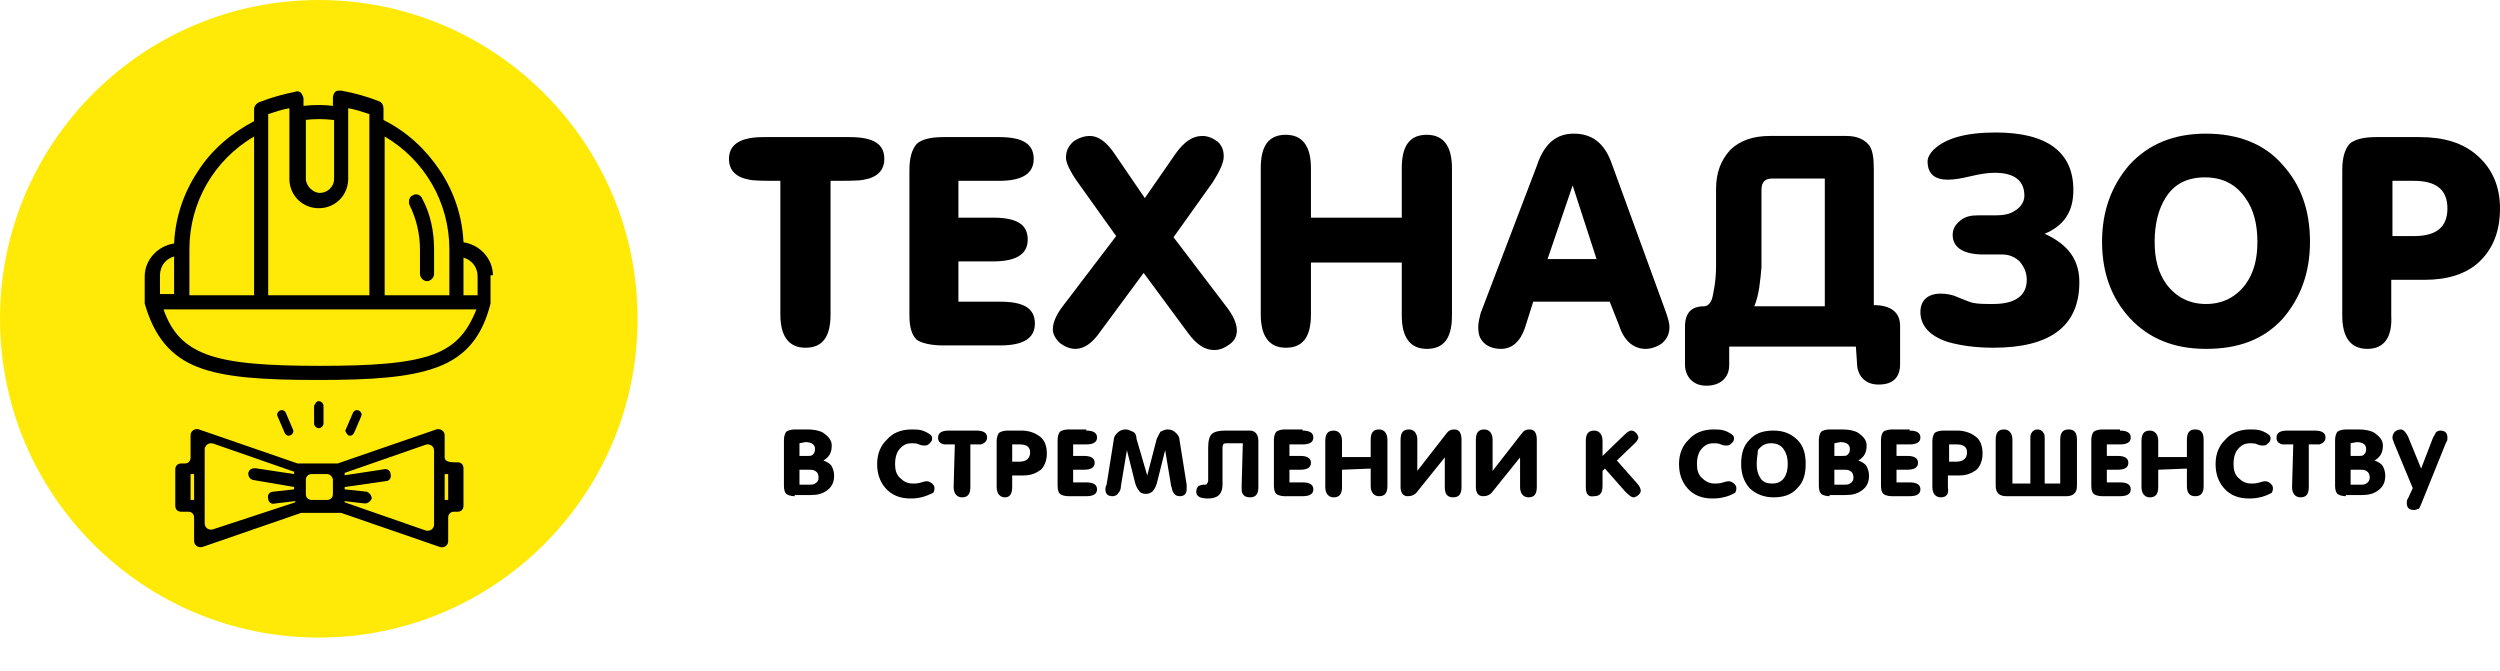
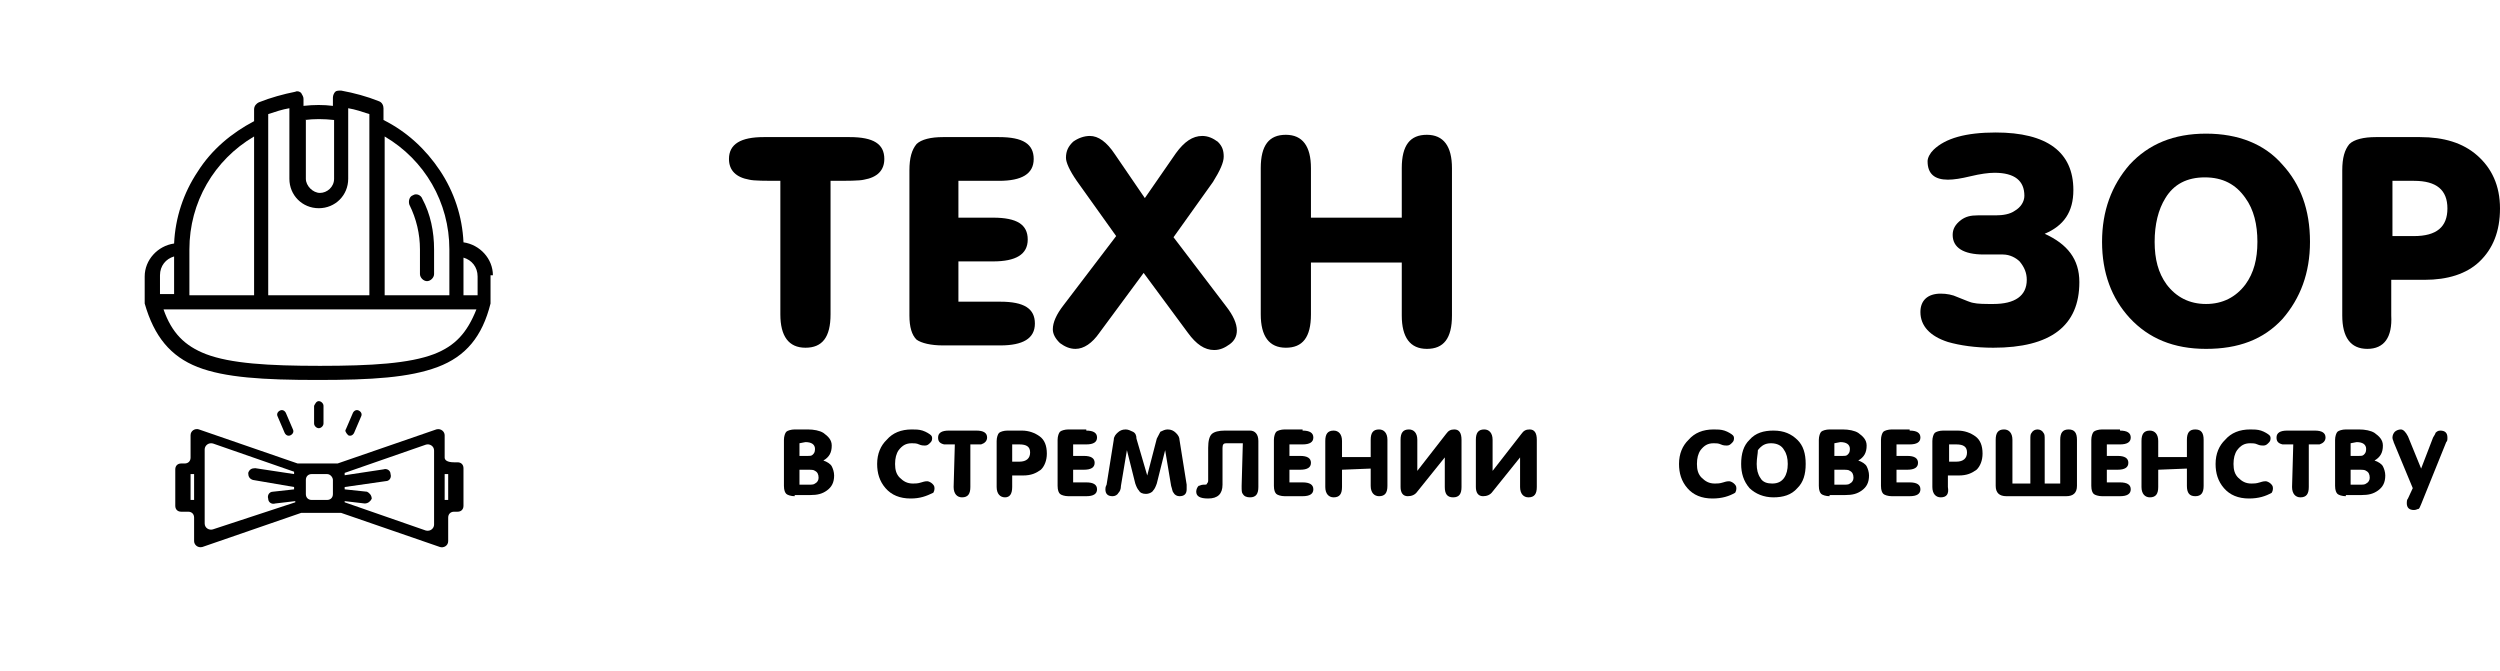
<svg xmlns="http://www.w3.org/2000/svg" width="298" height="80" viewBox="0 0 298 80" fill="none">
-   <path d="M38 76C58.987 76 76 58.987 76 38C76 17.013 58.987 0 38 0C17.013 0 0 17.013 0 38C0 58.987 17.013 76 38 76Z" fill="#FEEA06" />
  <path d="M49.218 23.277C48.797 23.417 48.657 23.978 48.797 24.399C49.638 26.081 50.059 27.904 50.059 29.727V32.672C50.059 33.092 50.48 33.513 50.9 33.513C51.321 33.513 51.742 33.092 51.742 32.672V29.727C51.742 27.624 51.321 25.52 50.34 23.698C50.199 23.277 49.638 22.996 49.218 23.277Z" fill="black" />
  <path d="M58.753 32.812C58.753 30.849 57.21 29.166 55.247 28.886C55.107 25.801 54.126 22.856 52.443 20.332C50.76 17.808 48.517 15.705 45.712 14.303V12.9C45.712 12.62 45.572 12.199 45.151 12.059C43.749 11.498 42.207 11.078 40.664 10.797C40.384 10.797 40.103 10.797 39.963 10.937C39.823 11.078 39.683 11.358 39.683 11.638V12.62C38.561 12.48 37.439 12.48 36.177 12.62V11.779C36.177 11.498 36.037 11.358 35.897 11.078C35.757 10.937 35.476 10.797 35.196 10.937C33.793 11.218 32.251 11.638 30.849 12.199C30.568 12.339 30.288 12.62 30.288 13.041V14.443C27.624 15.845 25.24 17.808 23.557 20.472C21.875 22.996 20.893 25.941 20.753 29.026C18.79 29.306 17.247 30.989 17.247 32.952V36.177C18.369 40.103 20.332 42.487 23.557 43.749C26.782 45.011 31.41 45.292 37.86 45.292C44.31 45.292 48.797 45.011 52.162 43.749C55.528 42.487 57.491 40.103 58.472 36.177V32.812H58.753ZM45.852 16.266C50.62 19.07 53.565 24.118 53.565 29.727V35.196H45.852V16.266ZM36.317 14.303C37.439 14.162 38.561 14.162 39.823 14.303V21.314C39.823 22.295 38.982 22.996 38.14 22.996C37.299 22.996 36.458 22.155 36.458 21.314V14.303H36.317ZM22.576 29.727C22.576 24.118 25.52 19.07 30.288 16.266V36.037C30.288 36.458 30.709 36.878 31.129 36.878C31.55 36.878 31.971 36.458 31.971 36.037V13.601C32.812 13.321 33.653 13.041 34.495 12.9V21.314C34.495 23.277 36.037 24.819 38 24.819C39.963 24.819 41.506 23.277 41.506 21.314V12.9C42.347 13.041 43.188 13.321 44.029 13.601V35.196H22.576V29.727ZM19.07 32.812C19.07 31.69 19.771 30.849 20.753 30.568V35.055H19.07V32.812ZM51.742 42.207C48.797 43.328 44.31 43.609 38.14 43.609C31.971 43.609 27.483 43.328 24.539 42.207C22.015 41.225 20.472 39.683 19.491 36.878H56.79C55.668 39.683 54.266 41.225 51.742 42.207ZM56.93 35.196H55.247V30.709C56.229 30.989 56.93 31.83 56.93 32.952V35.196Z" fill="black" />
  <path d="M38 47.816C38.28 47.816 38.561 48.096 38.561 48.376V50.48C38.561 50.76 38.28 51.041 38 51.041C37.719 51.041 37.439 50.76 37.439 50.48V48.376C37.579 48.096 37.719 47.816 38 47.816Z" fill="black" />
  <path d="M41.225 51.181L42.066 49.218C42.207 48.938 42.487 48.797 42.768 48.938C43.048 49.078 43.188 49.358 43.048 49.639L42.207 51.602C42.066 51.882 41.786 52.023 41.506 51.882C41.225 51.602 41.085 51.321 41.225 51.181Z" fill="black" />
  <path d="M33.373 48.938C33.653 48.797 33.934 48.938 34.074 49.218L34.915 51.181C35.055 51.462 34.915 51.742 34.635 51.882C34.354 52.023 34.074 51.882 33.934 51.602L33.092 49.639C32.952 49.358 33.092 49.078 33.373 48.938Z" fill="black" />
  <path d="M53.004 54.546V51.882C53.004 51.461 52.583 51.041 52.022 51.181L40.244 55.247C40.103 55.247 40.103 55.247 39.963 55.247H35.757C35.616 55.247 35.616 55.247 35.476 55.247L23.697 51.181C23.277 51.041 22.716 51.321 22.716 51.882V54.546C22.716 54.967 22.435 55.247 22.015 55.247H21.594C21.173 55.247 20.893 55.528 20.893 55.948V60.295C20.893 60.716 21.173 60.996 21.594 60.996H22.435C22.856 60.996 23.137 61.277 23.137 61.697V64.502C23.137 64.922 23.557 65.343 24.118 65.203L35.897 61.136C36.037 61.136 36.037 61.136 36.177 61.136H40.384C40.524 61.136 40.524 61.136 40.664 61.136L52.443 65.203C52.864 65.343 53.424 65.063 53.424 64.502V61.697C53.424 61.277 53.705 60.996 54.126 60.996H54.546C54.967 60.996 55.247 60.716 55.247 60.295V55.808C55.247 55.387 54.967 55.107 54.546 55.107H54.126C53.284 55.107 53.004 54.827 53.004 54.546ZM41.085 58.332V58.052L45.993 57.35C46.413 57.35 46.694 56.93 46.553 56.509C46.553 56.089 46.133 55.808 45.712 55.948L41.085 56.649V56.369L50.76 53.004C51.181 52.863 51.742 53.144 51.742 53.705V62.539C51.742 62.959 51.321 63.38 50.76 63.24L41.085 59.874V59.734L43.469 60.015C43.889 60.015 44.17 59.734 44.31 59.454C44.31 59.033 44.029 58.753 43.749 58.612L41.085 58.332ZM53.424 56.509V59.594H53.004V56.509H53.424ZM39.683 57.21V58.893C39.683 59.314 39.402 59.594 38.982 59.594H37.159C36.738 59.594 36.458 59.314 36.458 58.893V57.21C36.458 56.79 36.738 56.509 37.159 56.509H38.982C39.402 56.509 39.683 56.93 39.683 57.21ZM35.055 58.052V58.332L32.531 58.612C32.111 58.612 31.83 59.033 31.971 59.454C31.971 59.874 32.391 60.155 32.812 60.015L35.196 59.734V59.874L25.38 63.1C24.959 63.24 24.398 62.959 24.398 62.398V53.565C24.398 53.144 24.819 52.723 25.38 52.863L35.055 56.229V56.509L30.428 55.808C30.007 55.808 29.727 55.948 29.587 56.369C29.587 56.79 29.727 57.07 30.148 57.21L35.055 58.052ZM23.137 56.509V59.594H22.716V56.509H23.137Z" fill="black" />
  <path d="M93.303 21.555C91.166 21.555 89.884 21.555 89.315 21.418C87.748 21.144 86.893 20.32 86.893 18.949C86.893 17.165 88.317 16.342 91.024 16.342H101.28C104.129 16.342 105.411 17.165 105.411 18.949C105.411 20.32 104.556 21.144 102.99 21.418C102.42 21.555 101.138 21.555 99.001 21.555V37.47C99.001 40.214 98.004 41.449 96.01 41.449C94.015 41.449 93.018 40.077 93.018 37.47V21.555H93.303Z" fill="black" />
  <path d="M119.086 16.342C121.935 16.342 123.217 17.165 123.217 18.949C123.217 20.732 121.793 21.555 119.086 21.555H114.243V25.945H118.374C121.223 25.945 122.505 26.769 122.505 28.552C122.505 30.336 121.08 31.159 118.374 31.159H114.243V35.961H119.228C122.077 35.961 123.359 36.784 123.359 38.568C123.359 40.351 121.935 41.174 119.228 41.174H112.391C110.967 41.174 109.827 40.9 109.257 40.488C108.687 39.939 108.402 38.979 108.402 37.607V20.32C108.402 18.811 108.687 17.851 109.257 17.165C109.827 16.616 110.967 16.342 112.391 16.342H119.086Z" fill="black" />
  <path d="M128.203 41.586C127.49 41.586 126.921 41.311 126.351 40.9C125.781 40.351 125.496 39.802 125.496 39.254C125.496 38.43 125.924 37.47 126.778 36.372L133.046 28.141L128.345 21.555C127.49 20.321 127.063 19.36 127.063 18.811C127.063 17.988 127.348 17.439 127.918 16.891C128.488 16.479 129.2 16.205 129.912 16.205C130.909 16.205 131.906 16.891 132.903 18.4L136.465 23.613L140.168 18.263C141.165 16.891 142.163 16.205 143.302 16.205C144.014 16.205 144.584 16.479 145.154 16.891C145.724 17.439 145.866 17.988 145.866 18.674C145.866 19.36 145.439 20.321 144.584 21.692L139.883 28.278L146.151 36.51C147.006 37.607 147.433 38.568 147.433 39.391C147.433 40.077 147.148 40.625 146.578 41.037C146.009 41.449 145.439 41.723 144.727 41.723C143.587 41.723 142.59 41.037 141.593 39.665L136.322 32.531L131.052 39.665C130.197 40.9 129.2 41.586 128.203 41.586Z" fill="black" />
  <path d="M156.265 31.159V37.47C156.265 40.214 155.268 41.449 153.273 41.449C151.279 41.449 150.282 40.077 150.282 37.47V20.046C150.282 17.302 151.279 16.068 153.273 16.068C155.268 16.068 156.265 17.44 156.265 20.046V25.946H167.091V20.046C167.091 17.302 168.088 16.068 170.082 16.068C172.076 16.068 173.074 17.44 173.074 20.046V37.607C173.074 40.351 172.076 41.586 170.082 41.586C168.088 41.586 167.091 40.214 167.091 37.607V31.296H156.265V31.159Z" fill="black" />
-   <path d="M187.603 15.93C189.74 15.93 191.165 17.028 192.019 19.223L198.572 37.195C198.857 38.018 198.999 38.567 198.999 38.979C198.999 39.802 198.714 40.351 198.144 40.9C197.575 41.311 196.862 41.586 196.15 41.586C194.726 41.586 193.586 40.625 193.016 38.842L191.877 35.961H182.76L181.763 39.116C181.193 40.762 180.196 41.586 178.914 41.586C178.059 41.586 177.347 41.311 176.92 40.9C176.35 40.351 176.208 39.802 176.208 38.979C176.208 38.43 176.35 37.881 176.492 37.332L183.187 19.771C184.042 17.165 185.467 15.93 187.603 15.93ZM187.461 22.104L184.469 30.884H190.31L187.461 22.104Z" fill="black" />
-   <path d="M221.221 41.311H206.121V43.507C206.121 44.33 205.836 44.879 205.409 45.29C204.982 45.702 204.27 45.976 203.415 45.976C202.56 45.976 201.99 45.702 201.563 45.29C201.136 44.879 200.851 44.193 200.851 43.507V38.979C200.851 37.333 201.563 36.51 203.13 36.51C203.557 36.51 203.985 36.098 204.127 35.412C204.27 34.726 204.554 33.491 204.554 31.708V22.516C204.554 20.595 205.124 19.086 206.264 17.851C207.403 16.753 208.97 16.205 210.965 16.205H220.081C221.363 16.205 222.218 16.616 222.788 17.302C223.215 17.851 223.358 18.811 223.358 20.183V36.372C225.352 36.372 226.491 37.196 226.491 38.842V43.369C226.491 45.016 225.637 45.839 223.927 45.839C223.073 45.839 222.503 45.565 222.075 45.153C221.648 44.741 221.363 44.055 221.363 43.369L221.221 41.311ZM209.113 36.51H217.517V21.281H211.249C210.395 21.281 209.967 21.692 209.967 22.653V31.845C209.825 33.491 209.683 35.138 209.113 36.51Z" fill="black" />
  <path d="M243.728 27.866C246.434 29.101 247.859 30.885 247.859 33.629C247.859 38.842 244.44 41.449 237.602 41.449C235.466 41.449 233.614 41.175 232.189 40.763C230.053 40.077 228.913 38.842 228.913 37.196C228.913 35.824 229.768 35.001 231.335 35.001C232.047 35.001 232.759 35.138 233.329 35.412C234.326 35.824 235.038 36.098 235.181 36.098C235.751 36.235 236.605 36.235 237.602 36.235C240.166 36.235 241.591 35.275 241.591 33.354C241.591 32.531 241.306 31.845 240.736 31.159C240.309 30.748 239.597 30.336 238.742 30.336C238.6 30.336 237.745 30.336 236.463 30.336C234.041 30.336 232.759 29.513 232.759 28.004C232.759 27.318 233.044 26.769 233.756 26.22C234.326 25.809 234.896 25.671 235.751 25.671C235.893 25.671 236.605 25.671 237.887 25.671C238.742 25.671 239.597 25.534 240.166 25.123C240.879 24.711 241.306 24.025 241.306 23.339C241.306 21.556 240.166 20.595 237.745 20.595C237.033 20.595 236.035 20.732 234.896 21.007C233.756 21.281 232.902 21.418 232.189 21.418C230.622 21.418 229.768 20.732 229.768 19.223C229.768 18.812 230.053 18.263 230.48 17.851C231.904 16.479 234.326 15.793 237.887 15.793C244.013 15.793 247.146 18.126 247.146 22.653C247.146 25.26 246.007 26.906 243.728 27.866Z" fill="black" />
  <path d="M250.565 28.826C250.565 25.122 251.705 22.104 253.841 19.634C256.12 17.165 259.112 15.93 262.958 15.93C266.804 15.93 269.938 17.165 272.075 19.634C274.211 21.967 275.351 24.985 275.351 28.826C275.351 32.531 274.211 35.549 272.075 38.018C269.795 40.488 266.804 41.586 262.958 41.586C259.112 41.586 256.12 40.351 253.841 37.881C251.705 35.549 250.565 32.531 250.565 28.826ZM256.833 28.826C256.833 30.884 257.26 32.531 258.257 33.903C259.397 35.412 260.964 36.235 262.958 36.235C264.952 36.235 266.519 35.412 267.659 33.903C268.656 32.531 269.083 30.884 269.083 28.826C269.083 26.768 268.656 24.985 267.659 23.613C266.519 21.967 264.952 21.143 262.815 21.143C260.679 21.143 259.112 21.967 258.115 23.613C257.26 24.985 256.833 26.768 256.833 28.826Z" fill="black" />
  <path d="M282.188 41.586C280.194 41.586 279.197 40.214 279.197 37.607V20.32C279.197 18.811 279.482 17.851 280.052 17.165C280.622 16.616 281.761 16.342 283.186 16.342H288.456C291.305 16.342 293.584 17.028 295.294 18.537C297.003 20.046 298 22.104 298 24.848C298 27.592 297.145 29.65 295.578 31.159C294.012 32.668 291.732 33.354 289.026 33.354H285.037V37.607C285.18 40.214 284.183 41.586 282.188 41.586ZM285.18 28.141H287.744C290.45 28.141 291.732 27.043 291.732 24.848C291.732 22.653 290.45 21.555 287.744 21.555H285.18V28.141Z" fill="black" />
  <path d="M94.728 59.147C94.3 59.147 93.873 59.01 93.73 58.873C93.588 58.735 93.445 58.461 93.445 57.912V52.425C93.445 52.013 93.588 51.601 93.73 51.464C93.873 51.327 94.3 51.19 94.728 51.19H96.294C97.007 51.19 97.719 51.327 98.146 51.601C98.716 52.013 99.143 52.425 99.143 53.11C99.143 53.934 98.859 54.482 98.146 54.894C98.574 55.031 99.001 55.306 99.143 55.58C99.286 55.854 99.428 56.266 99.428 56.678C99.428 57.501 99.143 58.049 98.574 58.461C98.004 58.873 97.434 59.01 96.579 59.01H94.728V59.147ZM95.297 52.836V54.345H96.152C96.579 54.345 96.722 54.345 96.864 54.208C97.007 54.071 97.149 53.934 97.149 53.522C97.149 52.973 96.722 52.699 96.01 52.699L95.297 52.836ZM95.297 55.854V57.775H96.294C96.722 57.775 97.007 57.775 97.149 57.638C97.434 57.501 97.576 57.226 97.576 56.952C97.576 56.54 97.434 56.266 97.149 56.129C97.007 55.992 96.722 55.992 96.152 55.992H95.297V55.854Z" fill="black" />
  <path d="M108.545 59.421C107.263 59.421 106.266 59.01 105.554 58.187C104.841 57.364 104.556 56.403 104.556 55.306C104.556 54.071 104.984 53.11 105.696 52.425C106.408 51.601 107.405 51.19 108.687 51.19C109.115 51.19 109.542 51.19 109.969 51.327C110.397 51.464 110.824 51.739 110.967 51.876C111.109 52.013 111.109 52.15 111.109 52.287C111.109 52.562 110.967 52.699 110.824 52.836C110.682 52.973 110.539 53.11 110.254 53.11C110.112 53.11 109.827 53.11 109.542 52.973C109.257 52.836 108.972 52.836 108.687 52.836C107.975 52.836 107.548 53.11 107.12 53.659C106.836 54.071 106.693 54.62 106.693 55.306C106.693 55.992 106.836 56.54 107.263 56.952C107.69 57.364 108.118 57.638 108.83 57.638C109.115 57.638 109.4 57.638 109.827 57.501C110.254 57.364 110.397 57.364 110.539 57.364C110.682 57.364 110.967 57.501 111.109 57.638C111.251 57.775 111.394 57.912 111.394 58.187C111.394 58.324 111.394 58.461 111.251 58.735C110.397 59.147 109.684 59.421 108.545 59.421Z" fill="black" />
  <path d="M113.815 52.973C113.103 52.973 112.676 52.973 112.533 52.973C111.964 52.836 111.821 52.561 111.821 52.15C111.821 51.601 112.249 51.326 113.103 51.326H116.38C117.234 51.326 117.662 51.601 117.662 52.15C117.662 52.561 117.377 52.836 116.949 52.973C116.807 52.973 116.38 52.973 115.667 52.973V58.049C115.667 58.872 115.382 59.284 114.67 59.284C114.1 59.284 113.673 58.872 113.673 58.049L113.815 52.973Z" fill="black" />
  <path d="M119.798 59.284C119.228 59.284 118.801 58.872 118.801 58.049V52.561C118.801 52.15 118.944 51.738 119.086 51.601C119.228 51.464 119.656 51.326 120.083 51.326H121.793C122.647 51.326 123.359 51.601 123.929 52.012C124.499 52.424 124.784 53.11 124.784 54.07C124.784 54.893 124.499 55.579 124.072 55.991C123.502 56.403 122.932 56.677 121.935 56.677H120.653V58.049C120.653 58.872 120.368 59.284 119.798 59.284ZM120.653 55.031H121.508C122.362 55.031 122.79 54.619 122.79 53.933C122.79 53.247 122.362 52.973 121.508 52.973H120.653V55.031Z" fill="black" />
  <path d="M129.485 51.327C130.339 51.327 130.767 51.601 130.767 52.15C130.767 52.699 130.339 52.973 129.485 52.973H127.918V54.345H129.2C130.055 54.345 130.482 54.62 130.482 55.168C130.482 55.717 130.055 55.992 129.2 55.992H127.918V57.501H129.485C130.339 57.501 130.767 57.775 130.767 58.324C130.767 58.873 130.339 59.147 129.485 59.147H127.348C126.921 59.147 126.493 59.01 126.351 58.873C126.208 58.735 126.066 58.461 126.066 57.912V52.425C126.066 52.013 126.208 51.601 126.351 51.464C126.493 51.327 126.921 51.19 127.348 51.19H129.485V51.327Z" fill="black" />
  <path d="M136.75 56.678L137.889 52.287C138.032 52.013 138.174 51.739 138.316 51.464C138.601 51.327 138.886 51.19 139.171 51.19C139.598 51.19 139.883 51.327 140.168 51.601C140.453 51.876 140.596 52.15 140.596 52.425L141.45 57.775C141.45 58.05 141.45 58.187 141.45 58.324C141.45 58.873 141.165 59.147 140.596 59.147C140.311 59.147 140.026 59.01 139.883 58.735C139.741 58.598 139.741 58.324 139.598 57.912L138.886 53.659L137.889 57.638C137.747 58.05 137.604 58.324 137.462 58.461C137.319 58.735 136.892 58.873 136.607 58.873C136.18 58.873 135.895 58.735 135.752 58.461C135.61 58.324 135.467 58.05 135.325 57.638L134.328 53.659L133.616 57.912C133.616 58.324 133.473 58.598 133.331 58.735C133.188 59.01 132.903 59.147 132.619 59.147C132.049 59.147 131.764 58.873 131.764 58.324C131.764 58.187 131.764 58.05 131.906 57.775L132.761 52.425C132.761 52.013 133.046 51.739 133.188 51.601C133.473 51.327 133.758 51.19 134.185 51.19C134.47 51.19 134.755 51.327 135.04 51.464C135.325 51.601 135.467 51.876 135.467 52.287L136.75 56.678Z" fill="black" />
  <path d="M148.145 52.836H146.151C145.866 52.836 145.724 52.973 145.724 53.384V57.775C145.724 58.872 145.154 59.421 144.014 59.421C143.017 59.421 142.59 59.147 142.59 58.598C142.59 58.323 142.732 58.049 142.875 57.912C143.017 57.912 143.16 57.775 143.445 57.775C143.729 57.775 143.872 57.775 143.872 57.637C144.014 57.5 144.014 57.363 144.014 57.226V53.384C144.014 52.561 144.157 52.012 144.442 51.738C144.727 51.464 145.296 51.326 146.009 51.326H149C149.57 51.326 149.997 51.738 149.997 52.561V58.049C149.997 58.872 149.712 59.284 149 59.284C148.573 59.284 148.288 59.146 148.145 58.872C148.003 58.735 148.003 58.461 148.003 57.912L148.145 52.836Z" fill="black" />
  <path d="M155.268 51.327C156.122 51.327 156.55 51.601 156.55 52.15C156.55 52.699 156.122 52.973 155.268 52.973H153.701V54.345H154.983C155.837 54.345 156.265 54.62 156.265 55.168C156.265 55.717 155.837 55.992 154.983 55.992H153.701V57.501H155.268C156.122 57.501 156.55 57.775 156.55 58.324C156.55 58.873 156.122 59.147 155.268 59.147H153.131C152.704 59.147 152.276 59.01 152.134 58.873C151.991 58.735 151.849 58.461 151.849 57.912V52.425C151.849 52.013 151.991 51.601 152.134 51.464C152.276 51.327 152.704 51.19 153.131 51.19H155.268V51.327Z" fill="black" />
  <path d="M159.968 55.992V58.05C159.968 58.873 159.684 59.284 158.971 59.284C158.402 59.284 157.974 58.873 157.974 58.05V52.562C157.974 51.739 158.259 51.327 158.971 51.327C159.541 51.327 159.968 51.739 159.968 52.562V54.482H163.387V52.425C163.387 51.601 163.672 51.19 164.384 51.19C164.954 51.19 165.381 51.601 165.381 52.425V57.912C165.381 58.735 165.097 59.147 164.384 59.147C163.815 59.147 163.387 58.735 163.387 57.912V55.854L159.968 55.992Z" fill="black" />
  <path d="M172.361 54.345L168.943 58.598C168.658 59.01 168.23 59.147 167.803 59.147C167.233 59.147 166.948 58.735 166.948 58.05V52.425C166.948 51.601 167.233 51.19 167.946 51.19C168.515 51.19 168.943 51.601 168.943 52.425V56.129L172.361 51.739C172.646 51.327 172.931 51.19 173.359 51.19C173.928 51.19 174.213 51.601 174.213 52.425V58.05C174.213 58.873 173.928 59.284 173.216 59.284C172.504 59.284 172.219 58.873 172.219 58.05V54.345H172.361Z" fill="black" />
  <path d="M181.336 54.345L177.917 58.598C177.632 59.01 177.205 59.147 176.777 59.147C176.207 59.147 175.923 58.735 175.923 58.05V52.425C175.923 51.601 176.207 51.19 176.92 51.19C177.49 51.19 177.917 51.601 177.917 52.425V56.129L181.336 51.739C181.62 51.327 181.905 51.19 182.333 51.19C182.903 51.19 183.187 51.601 183.187 52.425V58.05C183.187 58.873 182.903 59.284 182.19 59.284C181.62 59.284 181.193 58.873 181.193 58.05V54.345H181.336Z" fill="black" />
-   <path d="M189.028 58.049V52.561C189.028 51.738 189.313 51.326 190.025 51.326C190.595 51.326 191.022 51.738 191.022 52.561V54.345L193.444 52.012C193.871 51.601 194.156 51.326 194.441 51.326C194.726 51.326 194.868 51.464 195.01 51.601C195.153 51.738 195.295 52.012 195.295 52.15C195.295 52.287 195.153 52.561 195.01 52.698C195.01 52.698 194.868 52.836 194.583 53.11L192.731 54.893L195.153 57.637C195.438 57.912 195.58 58.323 195.58 58.461C195.58 58.735 195.438 58.872 195.295 59.009C195.153 59.147 194.868 59.284 194.726 59.284C194.441 59.284 194.156 59.009 193.728 58.598L191.307 55.854L191.022 56.128V57.912C191.022 58.735 190.737 59.146 190.025 59.146C189.313 59.284 189.028 58.872 189.028 58.049Z" fill="black" />
  <path d="M204.127 59.421C202.845 59.421 201.848 59.01 201.136 58.187C200.424 57.364 200.139 56.403 200.139 55.306C200.139 54.071 200.566 53.11 201.278 52.425C201.99 51.601 202.988 51.19 204.27 51.19C204.697 51.19 205.124 51.19 205.552 51.327C205.979 51.464 206.406 51.739 206.549 51.876C206.691 52.013 206.691 52.15 206.691 52.287C206.691 52.562 206.549 52.699 206.406 52.836C206.264 52.973 206.121 53.11 205.837 53.11C205.694 53.11 205.409 53.11 205.124 52.973C204.839 52.836 204.555 52.836 204.27 52.836C203.557 52.836 203.13 53.11 202.703 53.659C202.418 54.071 202.275 54.62 202.275 55.306C202.275 55.992 202.418 56.54 202.845 56.952C203.273 57.364 203.7 57.638 204.412 57.638C204.697 57.638 204.982 57.638 205.409 57.501C205.837 57.364 205.979 57.364 206.121 57.364C206.264 57.364 206.549 57.501 206.691 57.638C206.834 57.775 206.976 57.912 206.976 58.187C206.976 58.324 206.976 58.461 206.834 58.735C206.121 59.147 205.267 59.421 204.127 59.421Z" fill="black" />
  <path d="M207.546 55.305C207.546 54.07 207.831 53.11 208.543 52.424C209.255 51.601 210.252 51.326 211.392 51.326C212.674 51.326 213.529 51.738 214.241 52.424C214.953 53.11 215.238 54.07 215.238 55.305C215.238 56.54 214.953 57.5 214.241 58.186C213.529 59.009 212.532 59.284 211.392 59.284C210.252 59.284 209.255 58.872 208.543 58.186C207.831 57.363 207.546 56.403 207.546 55.305ZM209.398 55.305C209.398 55.991 209.54 56.54 209.825 56.951C210.11 57.5 210.68 57.637 211.25 57.637C211.962 57.637 212.389 57.363 212.674 56.951C212.959 56.54 213.101 55.991 213.101 55.305C213.101 54.619 212.959 54.07 212.674 53.659C212.389 53.11 211.819 52.836 211.107 52.836C210.395 52.836 209.968 53.11 209.54 53.659C209.54 54.07 209.398 54.619 209.398 55.305Z" fill="black" />
  <path d="M218.087 59.147C217.66 59.147 217.232 59.01 217.09 58.873C216.947 58.735 216.805 58.461 216.805 57.912V52.425C216.805 52.013 216.947 51.601 217.09 51.464C217.232 51.327 217.66 51.19 218.087 51.19H219.654C220.366 51.19 221.078 51.327 221.506 51.601C222.075 52.013 222.503 52.425 222.503 53.11C222.503 53.934 222.218 54.482 221.506 54.894C221.933 55.031 222.36 55.306 222.503 55.58C222.645 55.854 222.788 56.266 222.788 56.678C222.788 57.501 222.503 58.05 221.933 58.461C221.363 58.873 220.793 59.01 219.939 59.01H218.087V59.147ZM218.657 52.836V54.345H219.511C219.939 54.345 220.081 54.345 220.224 54.208C220.366 54.071 220.509 53.934 220.509 53.522C220.509 52.973 220.081 52.699 219.369 52.699L218.657 52.836ZM218.657 55.854V57.775H219.654C220.081 57.775 220.366 57.775 220.509 57.638C220.793 57.501 220.936 57.226 220.936 56.952C220.936 56.54 220.793 56.266 220.509 56.129C220.366 55.992 220.081 55.992 219.511 55.992H218.657V55.854Z" fill="black" />
  <path d="M227.631 51.327C228.486 51.327 228.913 51.601 228.913 52.15C228.913 52.699 228.486 52.973 227.631 52.973H226.064V54.345H227.346C228.201 54.345 228.628 54.62 228.628 55.168C228.628 55.717 228.201 55.992 227.346 55.992H226.064V57.501H227.631C228.486 57.501 228.913 57.775 228.913 58.324C228.913 58.873 228.486 59.147 227.631 59.147H225.494C225.067 59.147 224.64 59.01 224.497 58.873C224.355 58.735 224.212 58.461 224.212 57.912V52.425C224.212 52.013 224.355 51.601 224.497 51.464C224.64 51.327 225.067 51.19 225.494 51.19H227.631V51.327Z" fill="black" />
  <path d="M231.335 59.284C230.765 59.284 230.337 58.872 230.337 58.049V52.561C230.337 52.15 230.48 51.738 230.622 51.601C230.765 51.464 231.192 51.326 231.619 51.326H233.329C234.183 51.326 234.896 51.601 235.466 52.012C236.035 52.424 236.32 53.11 236.32 54.07C236.32 54.893 236.035 55.579 235.608 55.991C235.038 56.403 234.468 56.677 233.471 56.677H232.189V58.049C232.332 58.872 232.047 59.284 231.335 59.284ZM232.332 55.031H233.186C234.041 55.031 234.468 54.619 234.468 53.933C234.468 53.247 234.041 52.973 233.186 52.973H232.332V55.031Z" fill="black" />
  <path d="M245.579 57.638V52.425C245.579 51.601 245.864 51.19 246.577 51.19C247.289 51.19 247.574 51.601 247.574 52.425V57.912C247.574 58.735 247.146 59.147 246.292 59.147H239.169C238.315 59.147 237.887 58.735 237.887 57.912V52.425C237.887 51.601 238.172 51.19 238.884 51.19C239.454 51.19 239.881 51.601 239.881 52.425V57.638H242.018V52.425C242.018 52.013 242.018 51.739 242.161 51.601C242.303 51.327 242.588 51.19 242.873 51.19C243.158 51.19 243.443 51.327 243.585 51.601C243.728 51.739 243.728 52.013 243.728 52.425V57.638H245.579Z" fill="black" />
  <path d="M252.702 51.327C253.556 51.327 253.984 51.601 253.984 52.15C253.984 52.699 253.556 52.973 252.702 52.973H251.135V54.345H252.417C253.271 54.345 253.699 54.62 253.699 55.168C253.699 55.717 253.271 55.992 252.417 55.992H251.135V57.501H252.702C253.556 57.501 253.984 57.775 253.984 58.324C253.984 58.873 253.556 59.147 252.702 59.147H250.565C250.138 59.147 249.71 59.01 249.568 58.873C249.425 58.735 249.283 58.461 249.283 57.912V52.425C249.283 52.013 249.425 51.601 249.568 51.464C249.71 51.327 250.138 51.19 250.565 51.19H252.702V51.327Z" fill="black" />
  <path d="M257.26 55.992V58.05C257.26 58.873 256.975 59.284 256.263 59.284C255.693 59.284 255.266 58.873 255.266 58.05V52.562C255.266 51.739 255.551 51.327 256.263 51.327C256.833 51.327 257.26 51.739 257.26 52.562V54.482H260.679V52.425C260.679 51.601 260.964 51.19 261.676 51.19C262.388 51.19 262.673 51.601 262.673 52.425V57.912C262.673 58.735 262.388 59.147 261.676 59.147C260.964 59.147 260.679 58.735 260.679 57.912V55.854L257.26 55.992Z" fill="black" />
  <path d="M268.086 59.421C266.804 59.421 265.807 59.01 265.095 58.187C264.382 57.364 264.098 56.403 264.098 55.306C264.098 54.071 264.525 53.11 265.237 52.425C265.949 51.601 266.947 51.19 268.229 51.19C268.656 51.19 269.083 51.19 269.511 51.327C269.938 51.464 270.365 51.739 270.508 51.876C270.65 52.013 270.65 52.15 270.65 52.287C270.65 52.562 270.508 52.699 270.365 52.836C270.223 52.973 270.08 53.11 269.795 53.11C269.653 53.11 269.368 53.11 269.083 52.973C268.798 52.836 268.513 52.836 268.229 52.836C267.516 52.836 267.089 53.11 266.662 53.659C266.377 54.071 266.234 54.62 266.234 55.306C266.234 55.992 266.377 56.54 266.804 56.952C267.231 57.364 267.659 57.638 268.371 57.638C268.656 57.638 268.941 57.638 269.368 57.501C269.795 57.364 269.938 57.364 270.08 57.364C270.223 57.364 270.508 57.501 270.65 57.638C270.793 57.775 270.935 57.912 270.935 58.187C270.935 58.324 270.935 58.461 270.793 58.735C270.08 59.147 269.226 59.421 268.086 59.421Z" fill="black" />
  <path d="M273.357 52.973C272.644 52.973 272.217 52.973 272.075 52.973C271.505 52.836 271.362 52.561 271.362 52.15C271.362 51.601 271.79 51.326 272.644 51.326H275.921C276.775 51.326 277.203 51.601 277.203 52.15C277.203 52.561 276.918 52.836 276.49 52.973C276.348 52.973 275.921 52.973 275.208 52.973V58.049C275.208 58.872 274.923 59.284 274.211 59.284C273.641 59.284 273.214 58.872 273.214 58.049L273.357 52.973Z" fill="black" />
  <path d="M279.624 59.147C279.197 59.147 278.77 59.01 278.627 58.873C278.485 58.735 278.342 58.461 278.342 57.912V52.425C278.342 52.013 278.485 51.601 278.627 51.464C278.77 51.327 279.197 51.19 279.624 51.19H281.191C281.903 51.19 282.616 51.327 283.043 51.601C283.613 52.013 284.04 52.425 284.04 53.11C284.04 53.934 283.755 54.482 283.043 54.894C283.47 55.031 283.898 55.306 284.04 55.58C284.183 55.854 284.325 56.266 284.325 56.678C284.325 57.501 284.04 58.05 283.47 58.461C282.901 58.873 282.331 59.01 281.476 59.01H279.624V59.147ZM280.194 52.836V54.345H281.049C281.476 54.345 281.619 54.345 281.761 54.208C281.903 54.071 282.046 53.934 282.046 53.522C282.046 52.973 281.619 52.699 280.906 52.699L280.194 52.836ZM280.194 55.854V57.775H281.191C281.619 57.775 281.903 57.775 282.046 57.638C282.331 57.501 282.473 57.226 282.473 56.952C282.473 56.54 282.331 56.266 282.046 56.129C281.903 55.992 281.619 55.992 281.049 55.992H280.194V55.854Z" fill="black" />
  <path d="M287.744 60.793C287.174 60.793 286.889 60.519 286.889 59.97C286.889 59.833 286.889 59.559 287.031 59.421L287.601 58.187L285.322 52.699C285.322 52.562 285.18 52.425 285.18 52.15C285.18 51.876 285.322 51.601 285.465 51.464C285.607 51.327 285.892 51.19 286.177 51.19C286.462 51.19 286.747 51.464 287.031 52.013L288.598 55.854L290.023 52.15C290.165 51.876 290.308 51.739 290.308 51.601C290.45 51.464 290.593 51.327 290.878 51.327C291.447 51.327 291.732 51.601 291.732 52.15C291.732 52.425 291.732 52.562 291.59 52.699L288.598 60.107C288.456 60.382 288.456 60.519 288.314 60.656C288.171 60.656 288.029 60.793 287.744 60.793Z" fill="black" />
</svg>